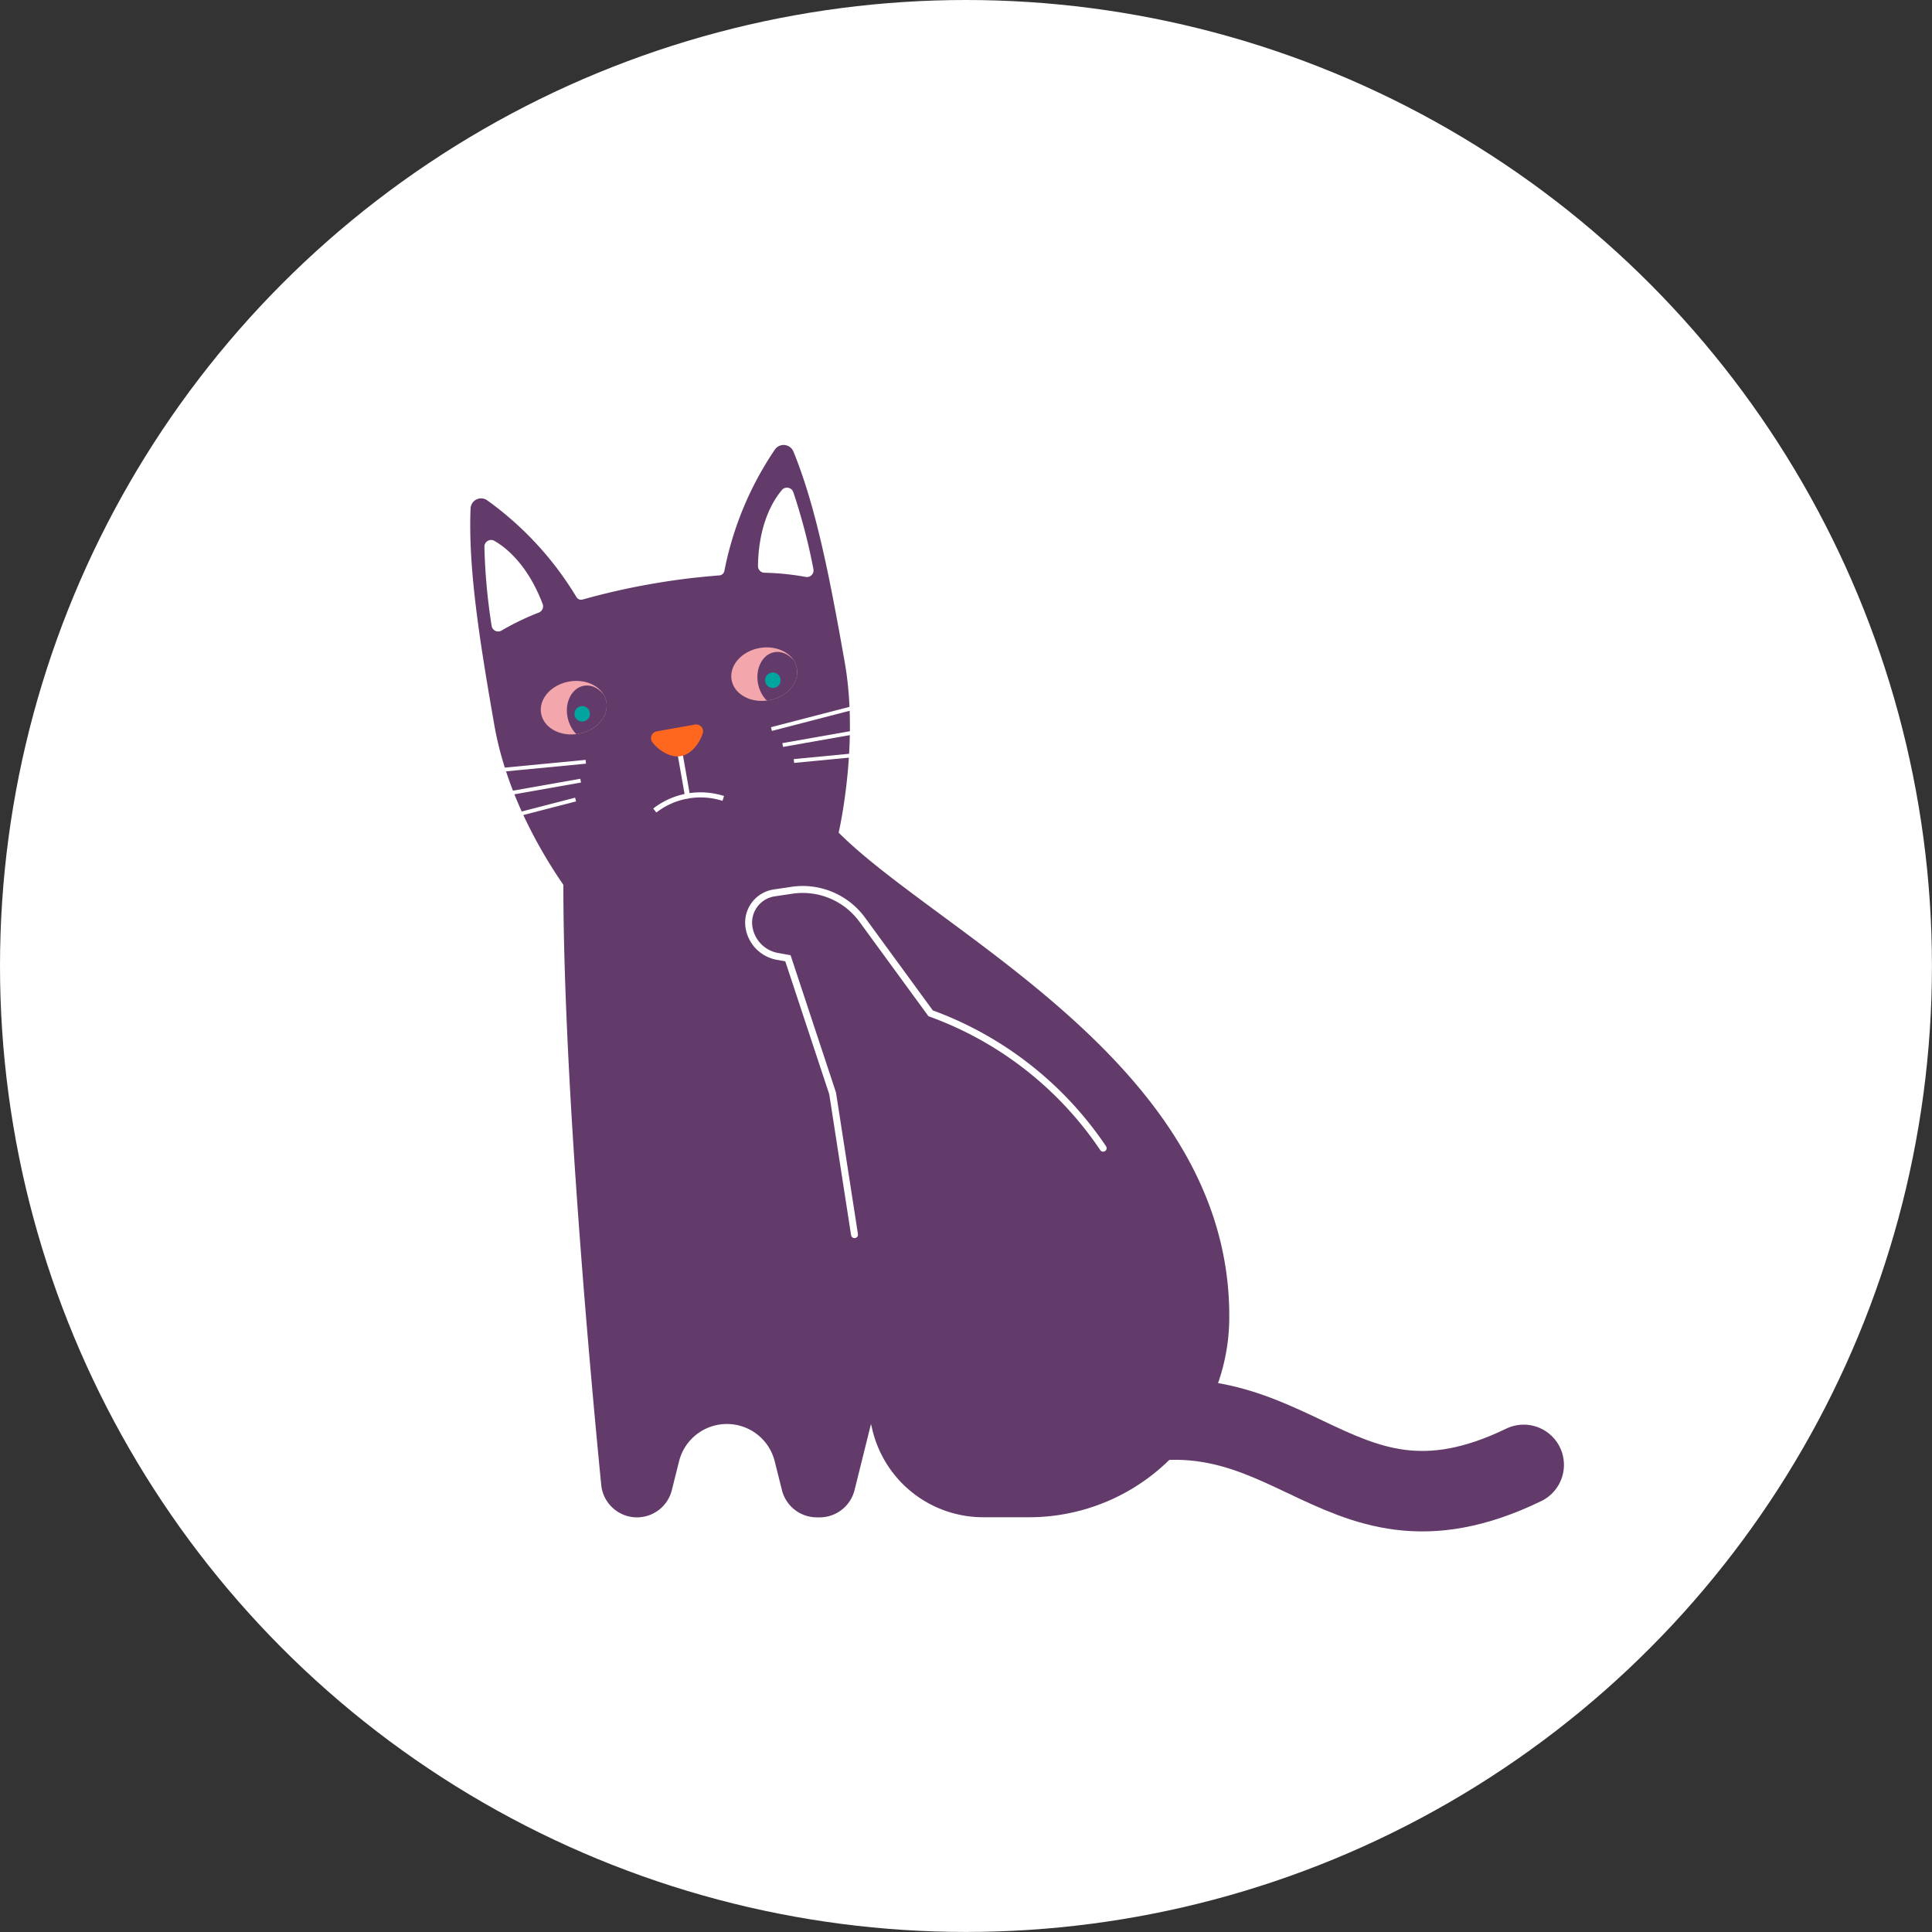
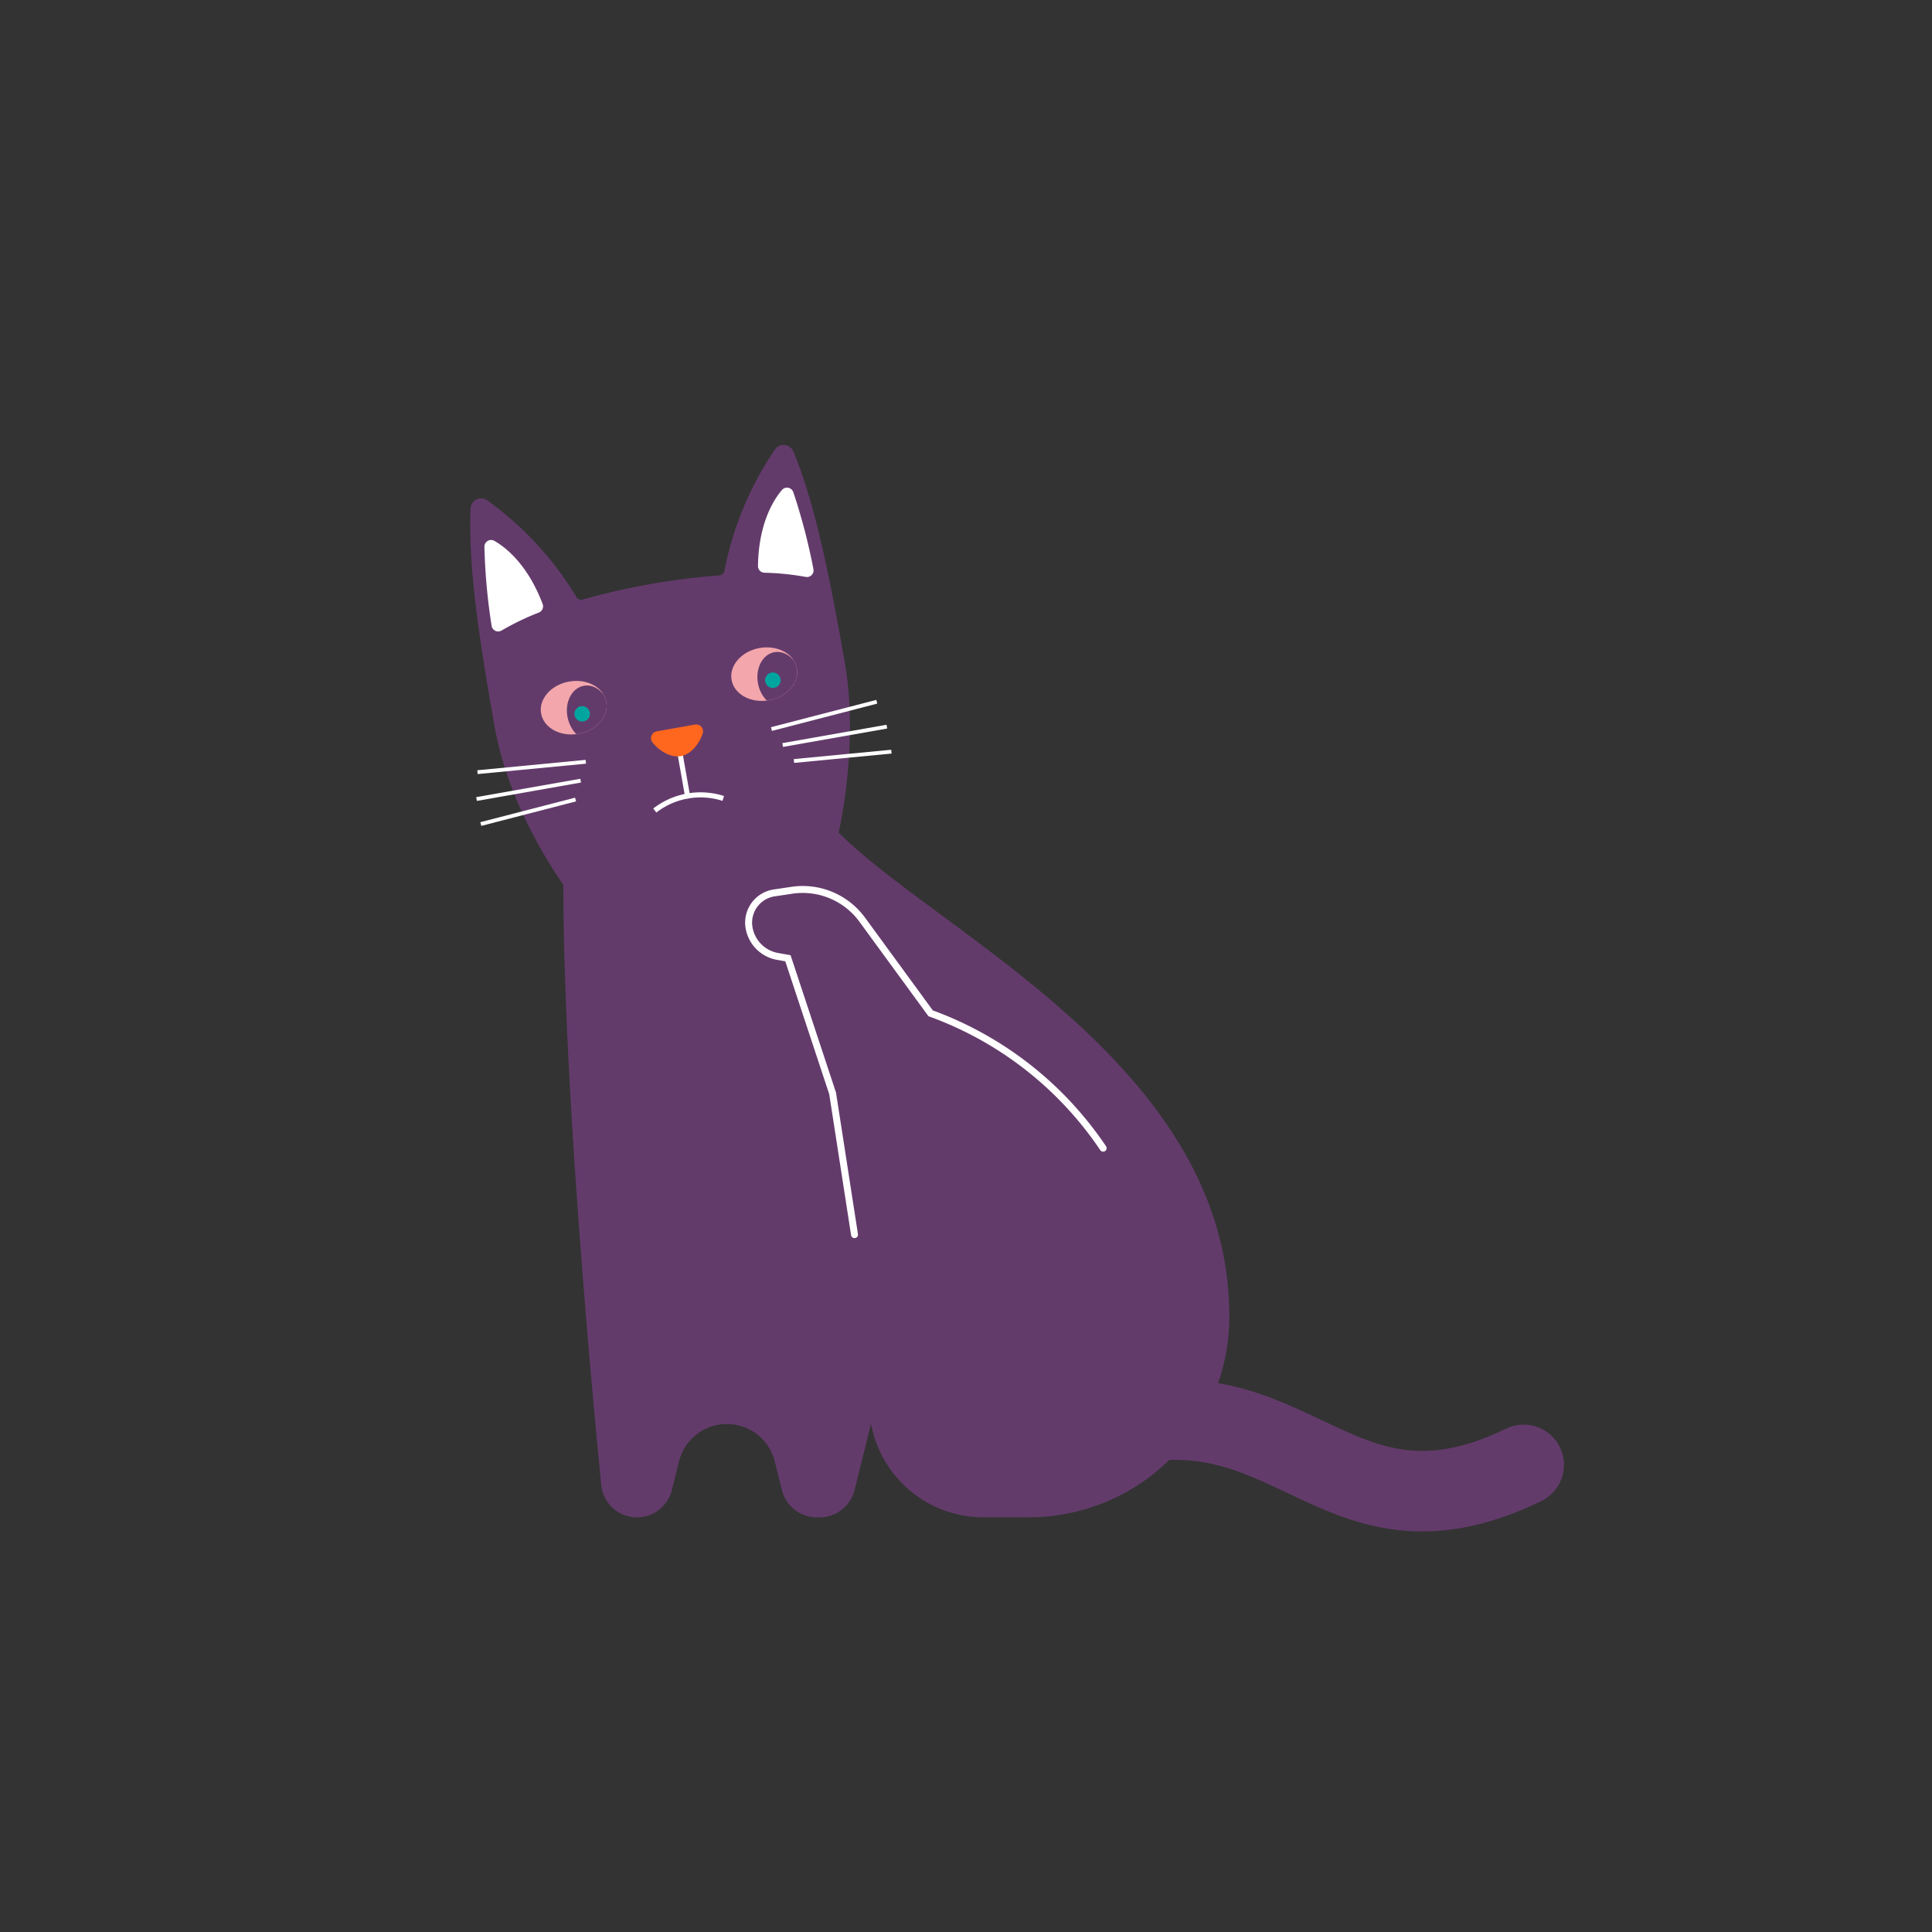
<svg xmlns="http://www.w3.org/2000/svg" viewBox="0 0 353.09 353.09">
  <rect x="0" y="0" width="353.09" height="353.09" fill="#333333" stroke="none" />
  <defs>
    <style>.cls-1,.cls-10,.cls-13,.cls-4,.cls-6{fill:none;}.cls-2{fill:#f3a7ac;}.cls-3{fill:#fff;}.cls-4{stroke:#633b6b;stroke-width:14.71px;}.cls-10,.cls-12,.cls-4{stroke-linecap:round;}.cls-12,.cls-4,.cls-6{stroke-miterlimit:10;}.cls-12,.cls-5{fill:#633b6b;}.cls-10,.cls-12,.cls-13,.cls-6{stroke:#fff;}.cls-6{stroke-width:0.7px;}.cls-7{clip-path:url(#clip-path);}.cls-8{fill:#00a59f;}.cls-9{clip-path:url(#clip-path-2);}.cls-10,.cls-13{stroke-linejoin:round;stroke-width:0.93px;}.cls-11{fill:#ff671f;}.cls-12{stroke-width:1.27px;}</style>
    <clipPath id="clip-path">
      <ellipse class="cls-1" cx="104.86" cy="129.34" rx="6.06" ry="4.85" transform="translate(-20.87 20.17) rotate(-10)" />
    </clipPath>
    <clipPath id="clip-path-2">
      <ellipse class="cls-2" cx="139.67" cy="123.2" rx="6.06" ry="4.85" transform="translate(-19.27 26.13) rotate(-10)" />
    </clipPath>
  </defs>
  <title>アセット 4</title>
  <g id="レイヤー_2" data-name="レイヤー 2">
    <g id="contents">
-       <circle class="cls-3" cx="176.54" cy="176.54" r="176.54" />
      <path class="cls-4" d="M196.47,263.22c39.36-15.34,45.75,22.07,82,4.5" />
      <path class="cls-5" d="M153.27,152.17c.12-.5,3.72-16.35,1.12-31.09C151.5,104.66,149,92.3,145,82.51a1.94,1.94,0,0,0-3.37-.37,59.93,59.93,0,0,0-9.25,22.24,1,1,0,0,1-.85.77c-2.38.21-6.47.51-12.66,1.6a127.45,127.45,0,0,0-12.43,2.83,1,1,0,0,1-1.07-.43A59.64,59.64,0,0,0,89,91.41a1.93,1.93,0,0,0-3,1.5c-.42,10.57,1.43,23,4.32,39.47,2,11.6,7.67,22.12,12.64,29.33,0,36.2,5.14,91.6,6.92,109.67a6.57,6.57,0,0,0,6.54,5.93h0a6.57,6.57,0,0,0,6.37-5l1.31-5.23a9,9,0,0,1,8.75-6.83h0a9,9,0,0,1,8.74,6.83l1.31,5.23a6.57,6.57,0,0,0,6.38,5h.53a6.57,6.57,0,0,0,6.37-5l3-12.06.31,1.28a20.82,20.82,0,0,0,20.19,15.76h8.52a36.59,36.59,0,0,0,36.46-36.83C224.66,194.87,171.92,170.82,153.27,152.17Z" />
      <path class="cls-3" d="M90.36,98.85c3.55,2.06,6.74,6.05,8.81,11.53a1.21,1.21,0,0,1-.67,1.56,48.14,48.14,0,0,0-6.81,3.28,1.21,1.21,0,0,1-1.84-.84,108.59,108.59,0,0,1-1.32-14.45A1.22,1.22,0,0,1,90.36,98.85Z" />
      <path class="cls-3" d="M142.87,89.59c-2.63,3.16-4.27,8-4.34,13.85a1.21,1.21,0,0,0,1.17,1.23,48.41,48.41,0,0,1,7.52.76,1.21,1.21,0,0,0,1.44-1.42A108.69,108.69,0,0,0,145,90,1.22,1.22,0,0,0,142.87,89.59Z" />
      <ellipse class="cls-2" cx="104.86" cy="129.34" rx="6.06" ry="4.85" transform="translate(-20.87 20.17) rotate(-10)" />
      <line class="cls-6" x1="143.04" y1="136.16" x2="162.08" y2="132.8" />
      <line class="cls-6" x1="145.1" y1="139.08" x2="162.91" y2="137.37" />
      <line class="cls-6" x1="106.12" y1="142.67" x2="87.09" y2="146.03" />
      <line class="cls-6" x1="105.19" y1="146.12" x2="87.87" y2="150.6" />
      <line class="cls-6" x1="140.99" y1="133.24" x2="160.24" y2="128.25" />
      <line class="cls-6" x1="107.06" y1="139.22" x2="87.26" y2="141.12" />
      <g class="cls-7">
        <path class="cls-5" d="M106.71,125.33c-2.16.38-3.52,2.92-3,5.67s2.63,4.67,4.79,4.29,3.52-2.92,3-5.67S108.88,124.94,106.71,125.33Z" />
        <path class="cls-8" d="M106.15,129.07a1.41,1.41,0,1,0,1.64,1.14A1.42,1.42,0,0,0,106.15,129.07Z" />
      </g>
      <ellipse class="cls-2" cx="139.67" cy="123.2" rx="6.06" ry="4.85" transform="translate(-19.27 26.13) rotate(-10)" />
      <g class="cls-9">
        <path class="cls-5" d="M141.53,119.19c2.16-.38,4.31,1.54,4.79,4.29s-.87,5.29-3,5.67-4.31-1.54-4.8-4.29S139.37,119.57,141.53,119.19Z" />
        <path class="cls-8" d="M141,122.93a1.41,1.41,0,1,1-1.14,1.64A1.41,1.41,0,0,1,141,122.93Z" />
      </g>
      <line class="cls-10" x1="124.37" y1="138.21" x2="125.65" y2="145.48" />
      <path class="cls-11" d="M120,133.67a1.26,1.26,0,0,0-.76,2c1.16,1.48,3.26,2.85,5.18,2.52s3.42-2.35,4-4.14a1.25,1.25,0,0,0-1.4-1.63Z" />
      <path class="cls-12" d="M156.17,225.64l-4-25.81L144,175.13l-1.92-.34a6.42,6.42,0,0,1-5.22-5.49h0a5.49,5.49,0,0,1,4.61-6.11l3.22-.48a13.47,13.47,0,0,1,12.89,5.37l12.5,17.11h0a64.52,64.52,0,0,1,31.53,24.65" />
      <path class="cls-13" d="M119.67,148.13h0a13.64,13.64,0,0,1,12.51-2.21h0" />
    </g>
  </g>
</svg>